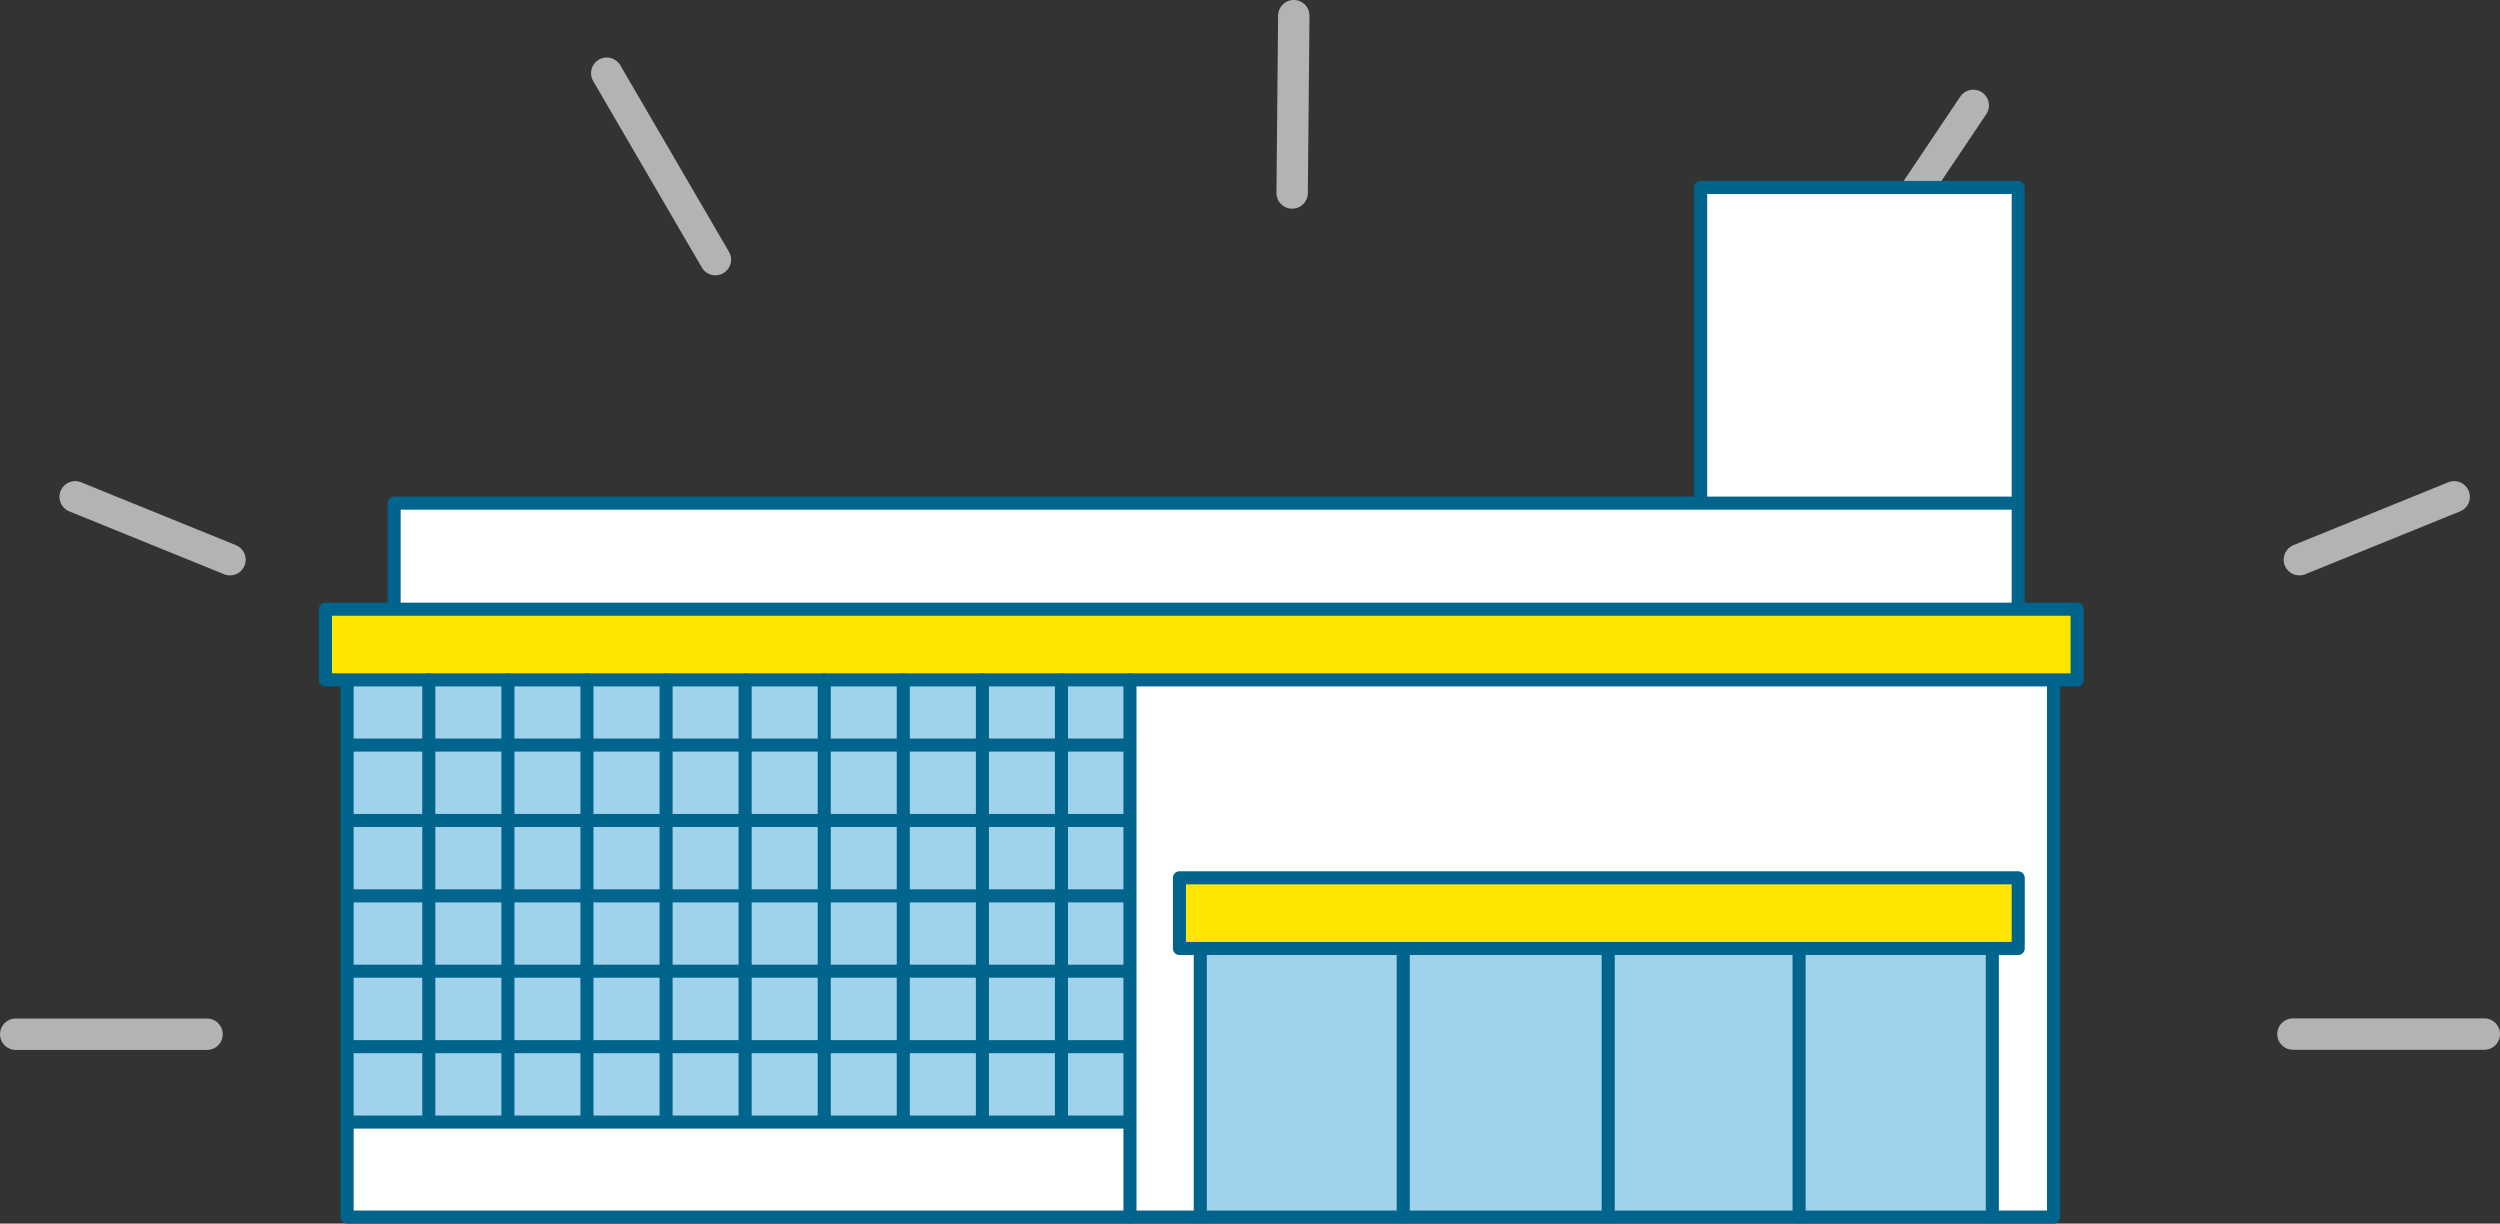
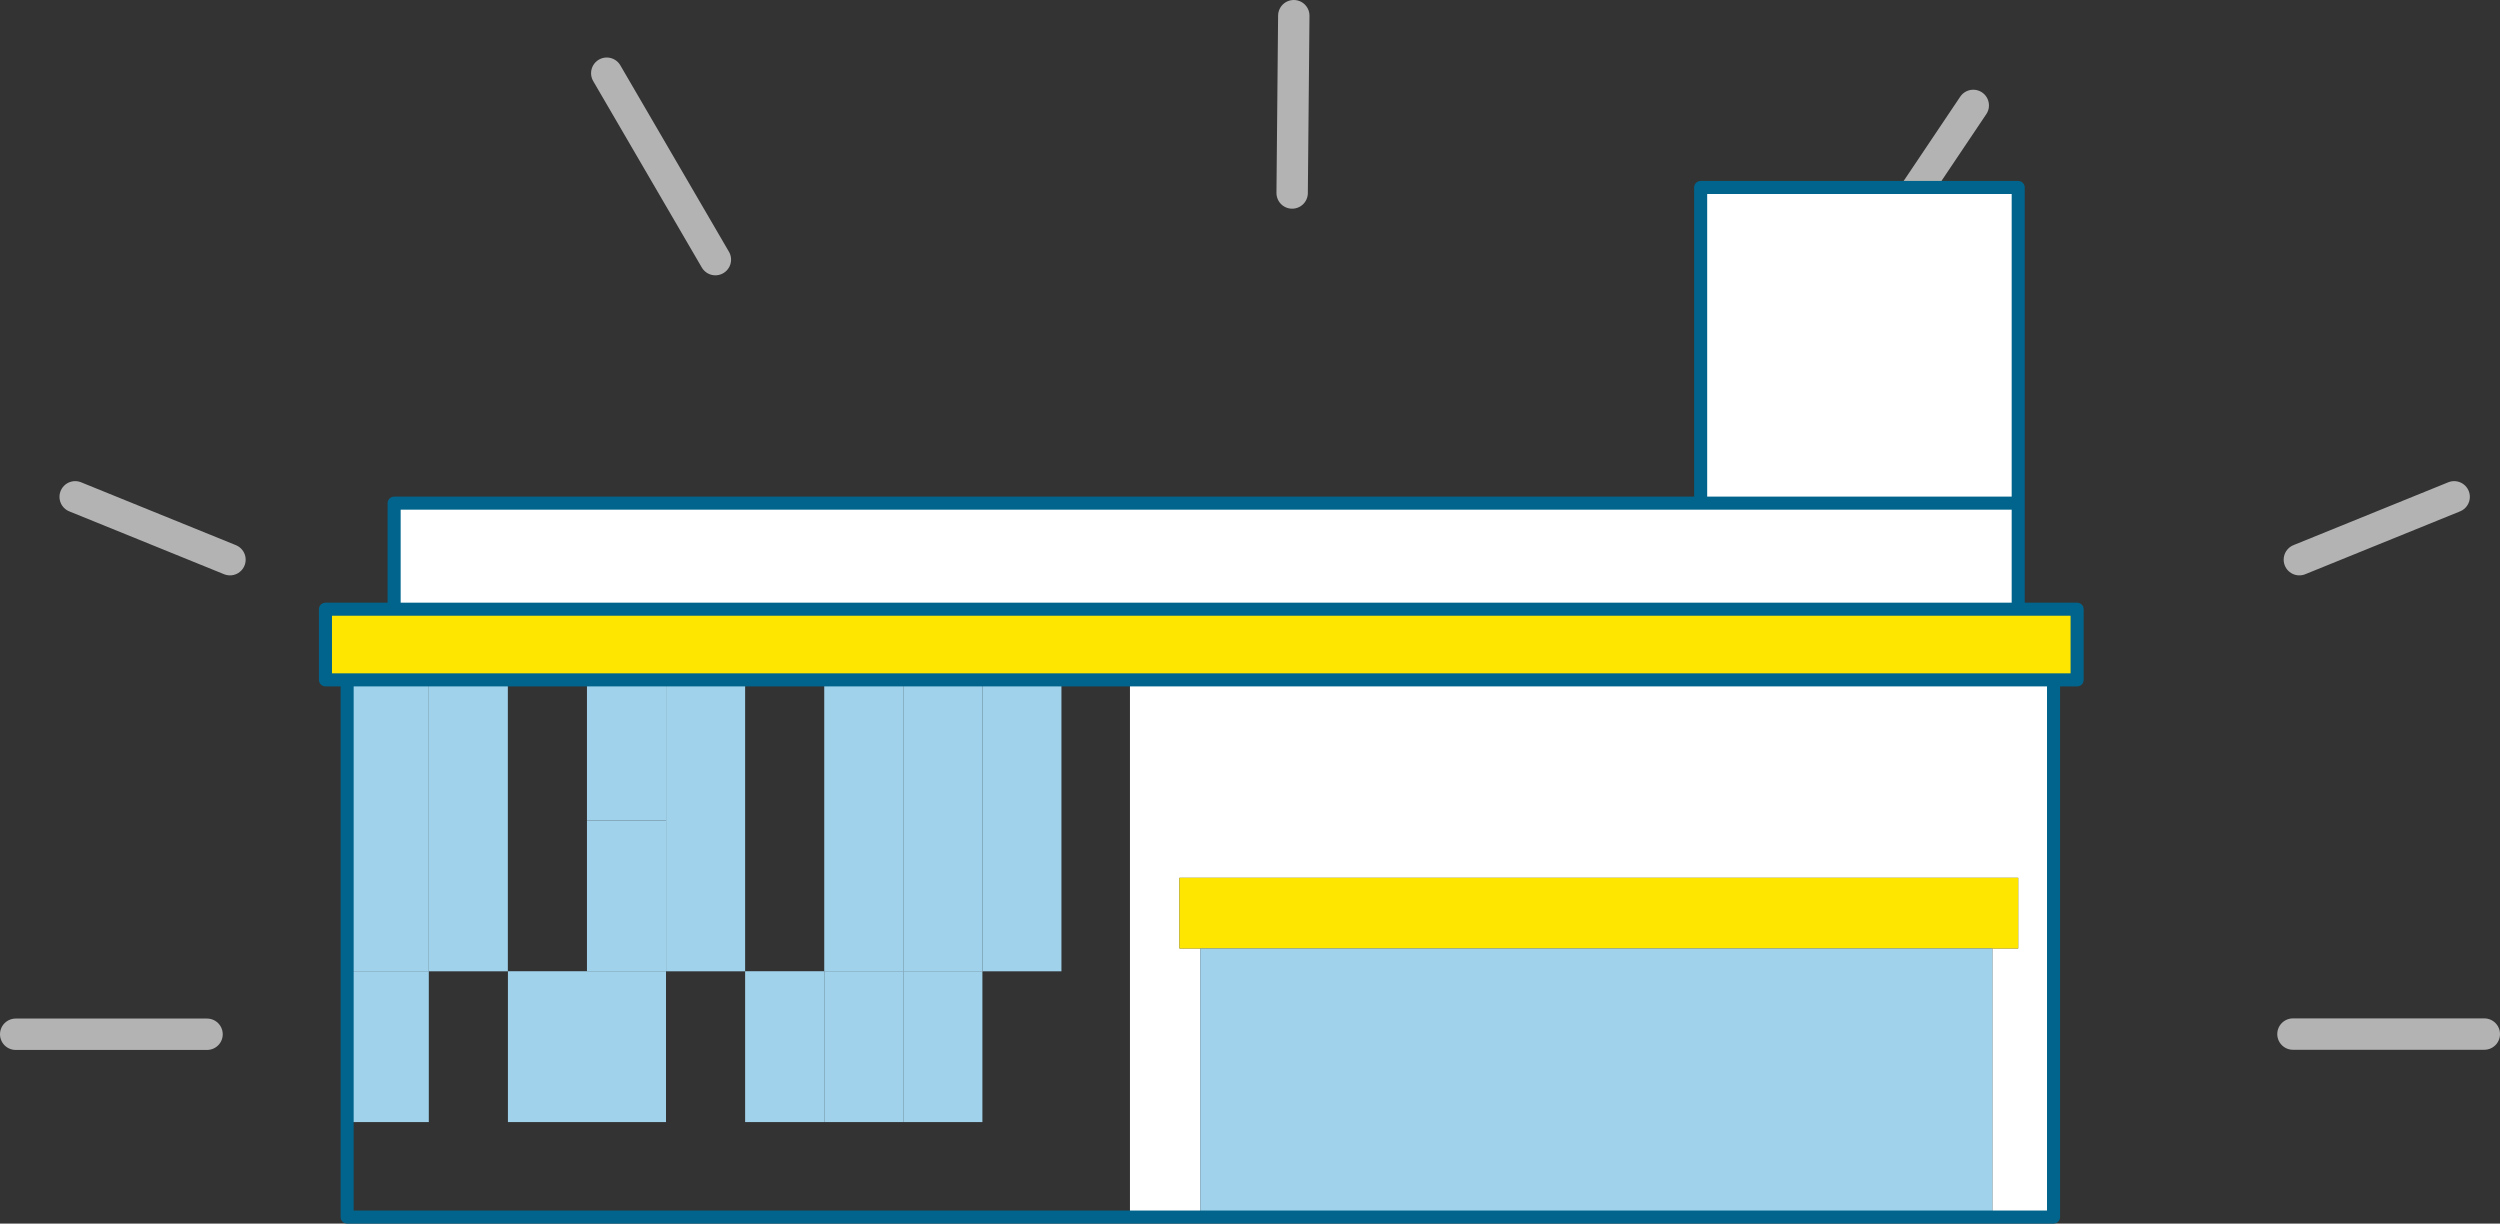
<svg xmlns="http://www.w3.org/2000/svg" viewBox="0 0 304.28 148.93">
  <rect x="0" y="0" width="304.28" height="148.93" fill="#333333" stroke="none" />
  <defs>
    <style>.f{fill:none;stroke-linecap:round;stroke-linejoin:round}.g{fill:#fff}.h{fill:#ffe600}.i{fill:#a0d2eb}.f{stroke:#00648c;stroke-width:1.59px}</style>
  </defs>
  <g id="b">
    <path d="M1.91 125.88H25.2M9.15 60.47l18.84 7.65m270.71-7.65l-18.84 7.65M73.85 8.91L87.07 31.6m70.4-29.69l-.2 21.58m82.9-10.66l-12.03 17.92m50.94 95.11h23.29" fill="none" stroke-linecap="round" stroke-linejoin="round" stroke="#b3b3b3" stroke-width="3.82" id="c" />
    <g id="d">
      <path class="h" d="M252.81 74.15v8.6H39.61v-8.6h213.2z" />
      <path class="g" d="M249.94 82.75v65.38h-7.45v-32.69h3.15v-8.6H143.55v8.6h2.54v32.69h-8.56V82.75h112.41z" />
      <path class="h" d="M245.64 106.84v8.6H143.55v-8.6h102.09z" />
      <path class="g" d="M245.64 61.24v12.91H47.97V61.24h197.67z" />
      <path class="g" d="M206.99 22.82h38.65v38.43h-38.65z" />
      <path class="i" d="M218.97 115.44h23.52v32.69h-23.52zm-23.23 0h23.23v32.69h-23.23zm-24.95 0h24.95v32.69h-24.95zm-24.7 0h24.7v32.69h-24.7z" />
-       <path class="g" d="M137.53 136.57v11.56H42.25v-11.56h95.28z" />
-       <path class="i" d="M137.53 127.39v9.18h-8.34v-9.18h8.34zm0-9.18v9.18h-8.34v-9.18h8.34zm0-9.17v9.17h-8.34v-9.17h8.34zm0-9.18v9.18h-8.34v-9.18h8.34zm0-9.18v9.18h-8.34v-9.18h8.34zm0-7.93v7.93h-8.34v-7.93h8.34zm-17.96 44.64h9.62v9.18h-9.62zm0-9.18h9.62v9.18h-9.62z" />
      <path class="i" d="M119.57 109.04h9.62v9.18h-9.62zm0-9.18h9.62v9.18h-9.62zm0-9.18h9.62v9.18h-9.62zm0-7.93h9.62v7.93h-9.62zm-9.63 44.64h9.63v9.18h-9.63zm0-9.18h9.63v9.18h-9.63z" />
      <path class="i" d="M109.94 109.04h9.63v9.18h-9.63zm0-9.18h9.63v9.18h-9.63zm0-9.18h9.63v9.18h-9.63zm0-7.93h9.63v7.93h-9.63zm-9.62 44.64h9.62v9.18h-9.62zm0-9.18h9.62v9.18h-9.62z" />
      <path class="i" d="M100.32 109.04h9.62v9.18h-9.62zm0-9.18h9.62v9.18h-9.62zm0-9.18h9.62v9.18h-9.62zm0-7.93h9.62v7.93h-9.62zm-9.63 44.64h9.62v9.18h-9.62zm0-9.18h9.62v9.18h-9.62z" />
-       <path class="i" d="M90.69 109.04h9.62v9.18h-9.62zm0-9.18h9.62v9.18h-9.62zm0-9.18h9.62v9.18h-9.62zm0-7.93h9.62v7.93h-9.62zm-9.62 44.64h9.62v9.18h-9.62zm0-9.18h9.62v9.18h-9.62z" />
      <path class="i" d="M81.07 109.04h9.62v9.18h-9.62zm0-9.18h9.62v9.18h-9.62zm0-9.18h9.62v9.18h-9.62zm0-7.93h9.62v7.93h-9.62zm-9.63 44.64h9.62v9.18h-9.62zm0-9.18h9.62v9.18h-9.62z" />
      <path class="i" d="M71.44 109.04h9.62v9.18h-9.62zm0-9.18h9.62v9.18h-9.62z" />
      <path class="i" d="M71.44 90.68h9.62v9.18h-9.62zm0-7.93h9.62v7.93h-9.62zm-9.62 44.64h9.63v9.18h-9.63zm0-9.18h9.63v9.18h-9.63z" />
-       <path class="i" d="M61.82 109.04h9.63v9.18h-9.63zm0-9.18h9.63v9.18h-9.63zm0-9.18h9.63v9.18h-9.63zm0-7.93h9.63v7.93h-9.63zm-9.63 44.64h9.62v9.18h-9.62zm0-9.18h9.62v9.18h-9.62z" />
      <path class="i" d="M52.19 109.04h9.62v9.18h-9.62zm0-9.18h9.62v9.18h-9.62zm0-9.18h9.62v9.18h-9.62zm0-7.93h9.62v7.93h-9.62zm-9.94 44.64h9.94v9.18h-9.94zm0-9.18h9.94v9.18h-9.94z" />
      <path class="i" d="M42.25 109.04h9.94v9.18h-9.94zm0-9.18h9.94v9.18h-9.94zm0-9.18h9.94v9.18h-9.94zm0-7.93h9.94v7.93h-9.94z" />
      <path class="f" d="M42.25 82.75h-2.64v-8.6h213.2v8.6h-2.87m-207.69 0v65.38h207.69V82.75H42.25zm5.72-8.6V61.24h197.67v12.91m0-12.91V22.82h-38.65v38.42" />
-       <path class="f" d="M146.09 115.44h-2.54v-8.6h102.09v8.6h-99.55zM42.25 90.68h94.51m-94.51 9.18h94.51m-94.51 9.18h94.51m-94.51 9.17h94.51m-94.51 9.18h94.51m-94.51 9.18h94.51m-84.57 0V82.75m9.63 53.82V82.75m9.62 53.82V82.75m9.63 53.82V82.75m9.62 53.82V82.75m9.63 53.82V82.75m9.62 53.82V82.75m9.63 53.82V82.75m9.62 53.82V82.75m8.34 65.38V82.75m8.56 32.69v32.69m96.4-32.69v32.69m-71.7-32.69v32.69m24.95-32.69v32.69m23.23-32.69v32.69" />
    </g>
  </g>
</svg>